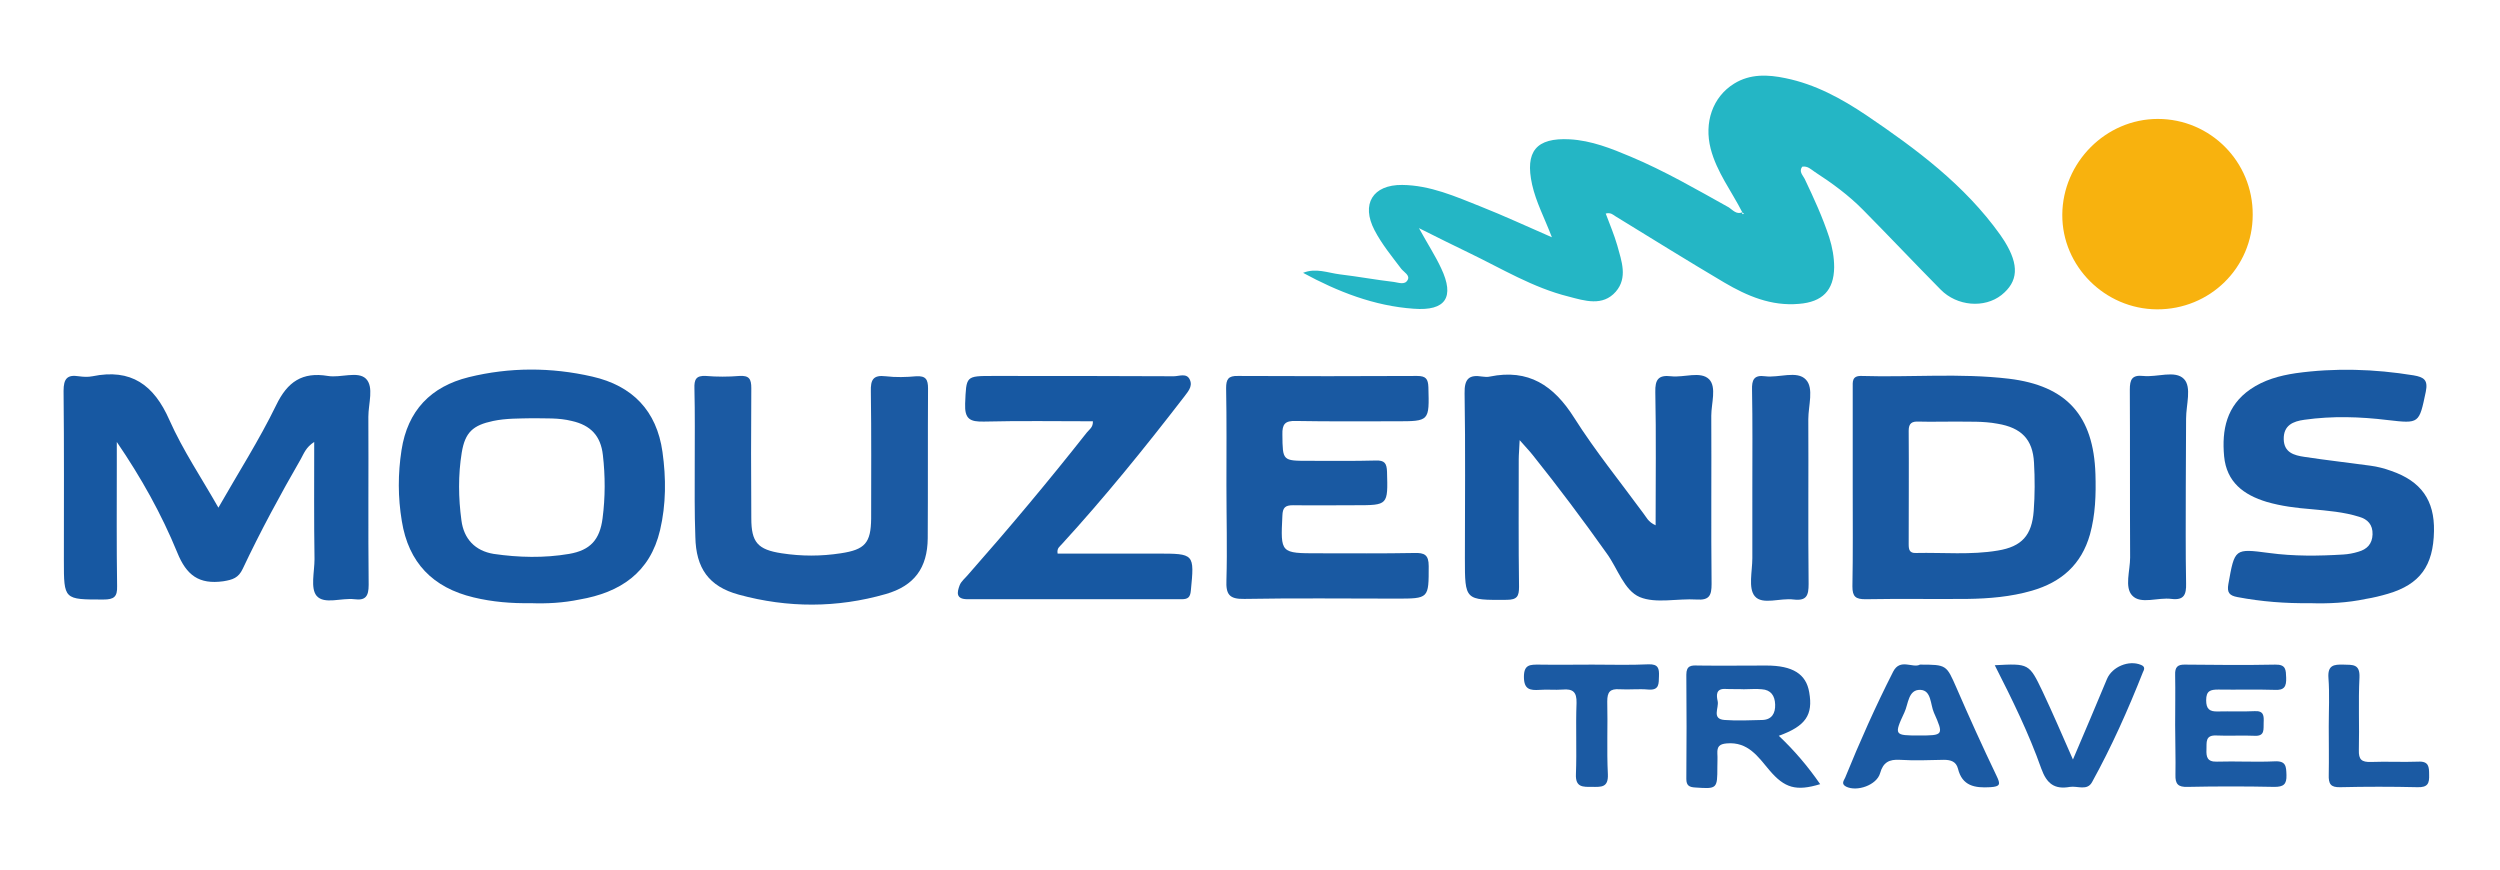
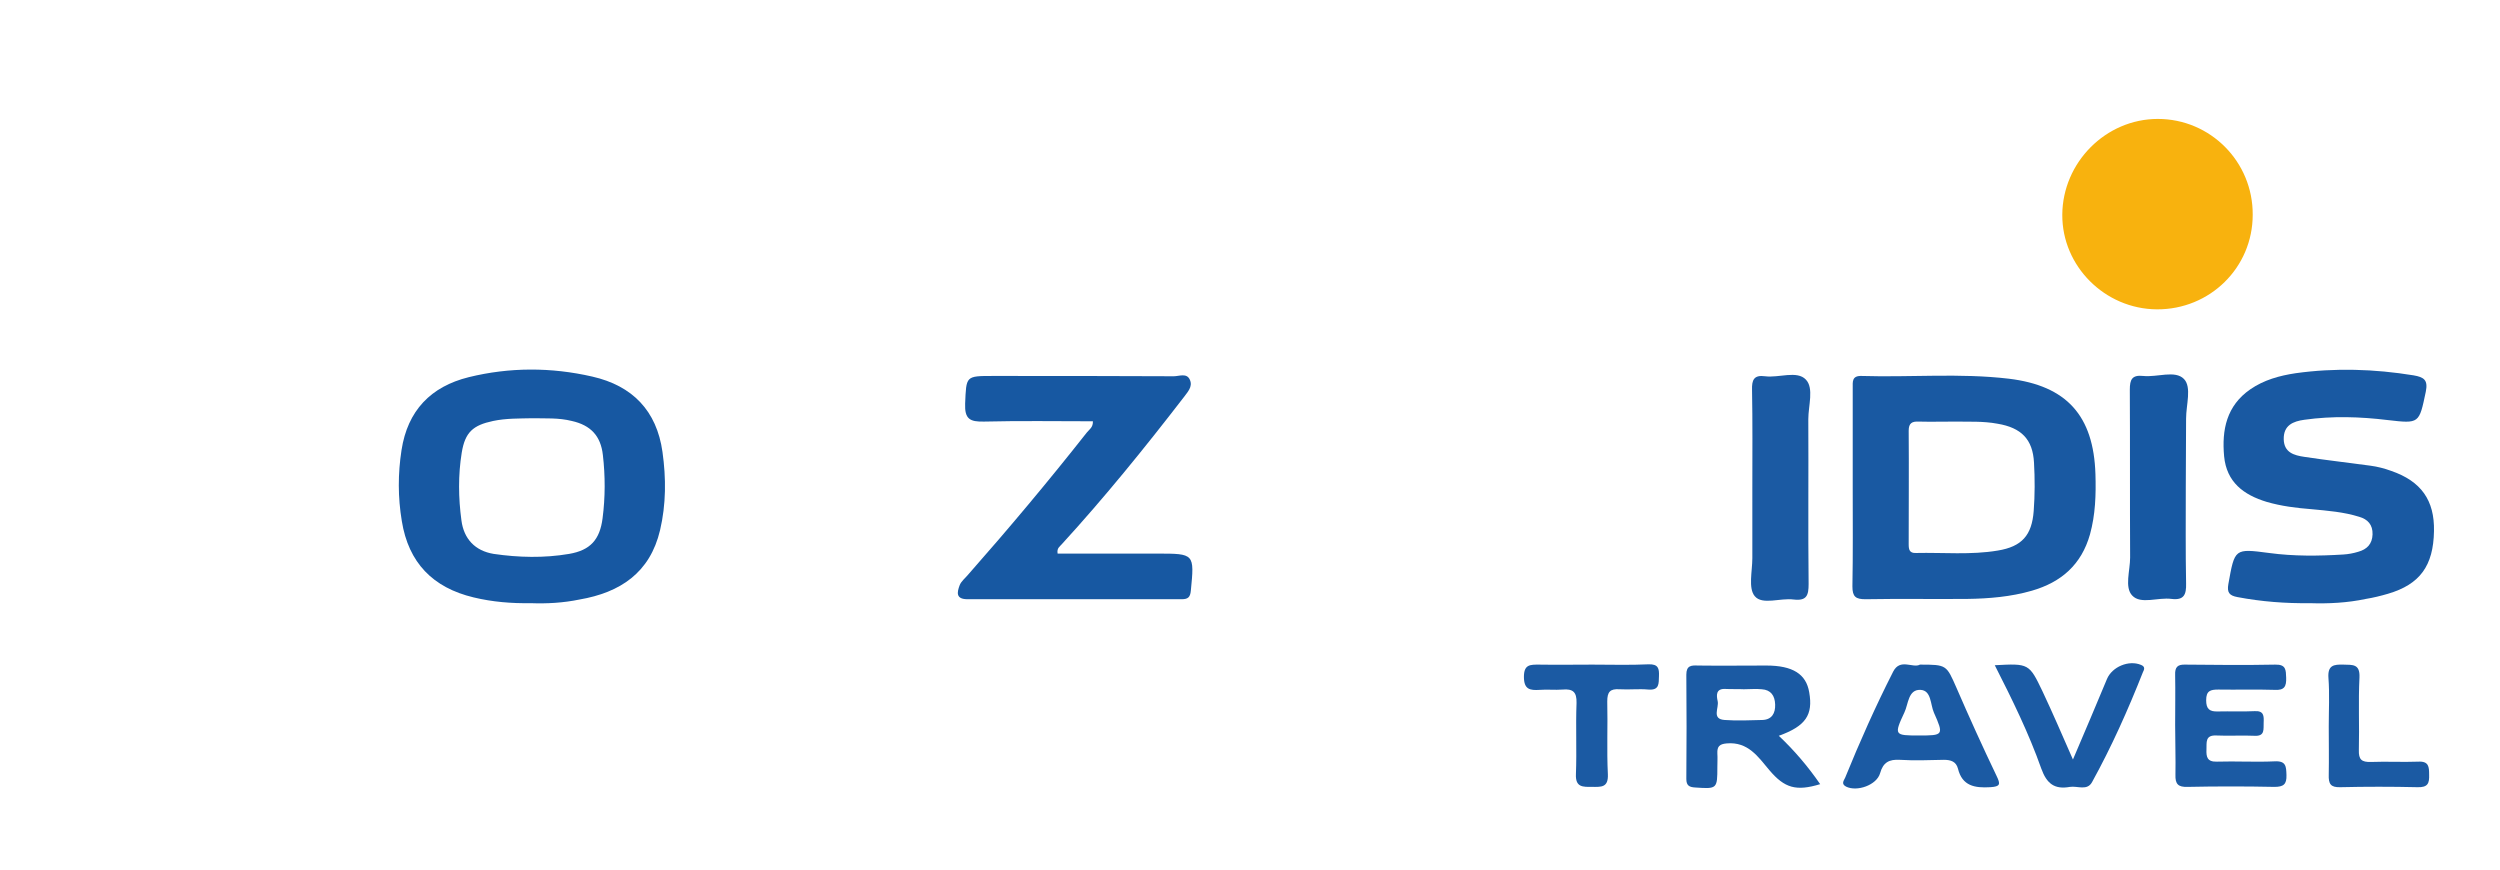
<svg xmlns="http://www.w3.org/2000/svg" id="Слой_1" x="0px" y="0px" viewBox="0 0 821.9 286" style="enable-background:new 0 0 821.9 286;" xml:space="preserve">
  <style type="text/css"> .st0{fill:#24B6C5;} .st1{fill:#1758A2;} .st2{fill:#1959A2;} .st3{fill:#1B5AA3;} .st4{fill:#F8B20E;} </style>
  <g>
-     <path class="st0" d="M572.8,69.8c-3.5-6.9-8.4-13.2-10.4-20.9c-2.2-8.6,0.6-17,7.7-21.4c5.3-3.3,11.2-3,16.9-1.8 c9.8,2,18.4,6.7,26.6,12.2c16.4,11.1,32.3,22.9,44,39.3c0.5,0.7,0.9,1.4,1.4,2.1c4.9,7.9,4.5,13.3-1,17.7c-5.6,4.4-14.6,3.7-20-1.8 c-8.5-8.6-16.9-17.5-25.4-26.1c-4.8-4.9-10.3-8.9-16-12.6c-1.2-0.8-2.3-2-4.1-1.7c-1.2,1.6,0.2,2.8,0.8,4c3,6.3,5.9,12.6,8.1,19.3 c1,3.2,1.6,6.4,1.6,9.8c-0.1,7.6-3.9,11.4-11.6,12c-9.1,0.8-17-2.6-24.5-7c-12-7.1-23.9-14.5-35.8-21.8c-0.8-0.5-1.5-1.3-3.2-0.9 c1.3,3.5,2.8,7,3.8,10.5c1.4,5.1,3.5,10.6-0.5,15.2c-4.3,4.9-10.2,3-15.5,1.6c-11.7-2.9-22-9.2-32.8-14.4c-5-2.4-10-4.9-16.4-8.1 c2.9,5.3,5.4,9.1,7.3,13.2c4.5,9.5,1.5,14.1-9,13.3c-13-0.9-25-5.6-36.4-11.8c4.2-1.7,8.1,0,12.1,0.5c5.9,0.7,11.8,1.8,17.8,2.5 c1.5,0.2,3.6,1.1,4.5-0.7c0.8-1.5-1.2-2.5-2.1-3.6c-3.1-4.1-6.4-8.1-8.8-12.7c-4.5-8.6-0.6-15,9.1-14.9c9.2,0.1,17.5,3.8,25.8,7.1 c7.6,3,15.1,6.5,23.4,10.1c-2.4-6.3-5.2-11.5-6.5-17.3c-2.4-10.9,1.3-15.5,12.4-14.9c7.1,0.4,13.6,3,20,5.7 c11.2,4.7,21.7,10.8,32.3,16.7C569.7,69.1,570.9,70.6,572.8,69.8c-0.1,0.4-0.1,0.8,0.6,0.5C573.2,70.2,573,70,572.8,69.8z" />
-     <path class="st1" d="M103.3,145.3c-2.7,1.7-3.4,3.8-4.4,5.6c-6.8,11.8-13.3,23.8-19.1,36.1c-1.4,3-3.3,3.6-6.4,4.1 c-8,1.1-12.1-2-15.1-9.4c-5.2-12.7-11.9-24.7-19.9-36.4c0,2.5,0,5,0,7.6c0,13.3-0.1,26.6,0.1,39.8c0.1,3.5-1,4.4-4.5,4.4 c-13,0-13,0.1-13-12.8c0-18.6,0.1-37.2-0.1-55.8c0-4,1.2-5.4,5-4.8c1.5,0.2,3,0.3,4.5,0c12.7-2.6,20.2,2.8,25.3,14.4 c4.4,9.9,10.6,19.1,16.1,28.8c6.5-11.4,13.4-22.2,19-33.7c3.7-7.7,8.6-11,17-9.6c4.2,0.7,9.8-1.7,12.5,0.9 c2.7,2.7,0.8,8.2,0.8,12.5c0.1,18.4-0.1,36.8,0.1,55.3c0,3.7-1,5.2-4.7,4.7c-4.2-0.5-9.9,1.8-12.4-1.1c-2.1-2.5-0.7-7.9-0.7-12.1 C103.2,171.2,103.3,158.7,103.3,145.3z" />
-     <path class="st1" d="M544.3,172.7c0-15,0.2-29.4-0.1-43.8c-0.1-4.1,1-5.7,5.2-5.2c4.2,0.5,9.7-1.8,12.5,1c2.5,2.6,0.7,7.9,0.7,12 c0.1,18.4-0.1,36.9,0.1,55.3c0,3.7-0.7,5.4-4.9,5.1c-6.3-0.4-13.4,1.4-18.7-0.8c-5.2-2.2-7.3-9.5-10.9-14.4 c-7.8-11-15.9-21.8-24.3-32.3c-1.1-1.4-2.3-2.6-4.3-4.9c-0.1,2.9-0.3,4.6-0.3,6.3c0,14-0.1,27.9,0.1,41.9c0,3.1-0.6,4.3-4.1,4.3 c-13.7,0.1-13.7,0.2-13.7-13.6c0-18.1,0.2-36.2-0.1-54.3c-0.1-4.8,1.5-6.2,5.8-5.5c0.8,0.1,1.7,0.2,2.5,0 c12.7-2.6,21,2.9,27.7,13.5c6.9,10.9,15.1,21,22.8,31.5C541.2,169.9,541.8,171.6,544.3,172.7z" />
    <path class="st1" d="M174.5,198.3c-6.3,0.1-12.6-0.4-18.8-1.9c-13.4-3.2-21.4-11.4-23.6-25.1c-1.3-7.8-1.3-15.5-0.1-23.3 c2-13,9.6-20.9,22.1-24c13.4-3.3,27.1-3.3,40.6-0.2c13.2,3,21.2,11.2,23.1,24.8c1.2,8.6,1.2,17.2-0.8,25.7 c-3.3,14-13.1,20.5-26.5,22.8C185.2,198.2,179.8,198.5,174.5,198.3z M175,137.5c-4.3,0.1-8.6,0-12.9,0.9 c-6.6,1.4-9.2,3.7-10.3,10.4c-1.2,7.4-1.1,14.9-0.1,22.3c0.8,6.1,4.5,10,10.6,11c8.2,1.2,16.6,1.4,24.8,0c7-1.2,10.1-4.7,11-11.7 c0.9-6.9,0.9-13.9,0.1-20.8c-0.7-6.3-4-9.8-10.2-11.2C183.6,137.3,179.3,137.6,175,137.5z" />
    <path class="st2" d="M609.1,160.4c0-11,0-21.9,0-32.9c0-2-0.3-4,2.9-3.9c16.1,0.5,32.3-1,48.4,0.9c19.1,2.3,27.9,12.2,28.5,31.4 c0.2,6.7,0,13.3-1.8,19.8c-2.8,9.9-9.4,15.7-19.1,18.5c-6.9,2-14.1,2.6-21.2,2.7c-11.2,0.1-22.3-0.1-33.5,0.1 c-3.2,0-4.3-0.8-4.3-4.2C609.2,182,609.1,171.2,609.1,160.4z M643.1,138.6c-4.6,0-8.5,0.1-12.3,0c-2.2-0.1-3.3,0.5-3.3,3 c0.1,12.4,0,24.9,0,37.3c0,1.7,0.2,3,2.4,2.9c9-0.2,18,0.7,26.9-0.8c7.9-1.3,11.2-5,11.8-13c0.4-5.3,0.4-10.6,0.1-15.9 c-0.4-7.7-4.2-11.5-12-12.8C651.9,138.4,647.1,138.7,643.1,138.6z" />
    <path class="st2" d="M759.4,198.3c-8,0.1-15.9-0.5-23.8-2c-2.7-0.5-3.5-1.5-3-4.3c2.1-11.7,2-11.7,13.4-10.2 c8.1,1.1,16.3,1,24.4,0.5c1.6-0.1,3.3-0.4,4.9-0.9c2.9-0.8,4.6-2.6,4.7-5.7c0.1-3.2-1.6-5-4.4-5.8c-5.1-1.6-10.4-2-15.7-2.5 c-5-0.4-9.9-1-14.7-2.4c-7.6-2.3-13.2-6.5-14-15c-0.8-8.7,0.8-16.6,8.6-22c4.5-3.1,9.6-4.5,14.9-5.3c12.9-1.8,25.9-1.4,38.8,0.7 c3.4,0.6,4.8,1.5,4,5.4c-2.2,10.5-2.1,10.5-12.5,9.3c-9.1-1.1-18.2-1.4-27.4-0.1c-3.7,0.5-6.9,1.8-6.8,6.4c0.1,4.4,3.4,5.3,6.8,5.8 c7.2,1.1,14.5,1.9,21.7,2.9c2.3,0.3,4.6,0.9,6.8,1.7c9.9,3.4,14.3,9.7,14.1,19.8c-0.2,11.4-4.6,17.5-15.1,20.6 c-2.4,0.7-4.8,1.3-7.3,1.7C771.7,198.2,765.5,198.5,759.4,198.3z" />
-     <path class="st2" d="M403.2,159.5c0-10.6,0.1-21.3-0.1-31.9c0-2.9,0.7-4.1,3.9-4c19.6,0.1,39.3,0.1,58.9,0c2.9,0,3.6,1,3.7,3.7 c0.3,11.2,0.4,11.2-10.6,11.2c-11,0-22,0.1-33-0.1c-3.5-0.1-4.5,1-4.4,4.5c0.1,8.6,0,8.6,8.7,8.6c7.3,0,14.7,0.1,22-0.1 c2.9-0.1,3.6,0.9,3.7,3.7c0.3,11,0.4,11-10.4,11c-6.8,0-13.7,0.1-20.5,0c-2.6,0-3.4,0.8-3.5,3.4c-0.6,12.4-0.7,12.4,11.9,12.4 c10.5,0,21,0.1,31.5-0.1c3.3-0.1,4.7,0.6,4.7,4.3c0,10.7,0.1,10.7-10.7,10.7c-16.6,0-33.3-0.2-49.9,0.1c-5,0.1-6.1-1.5-5.9-6.2 C403.5,180.5,403.2,170,403.2,159.5z" />
-     <path class="st3" d="M228.4,152.6c0-8.3,0.1-16.6-0.1-24.9c-0.1-2.9,0.5-4.3,3.8-4.1c3.6,0.3,7.3,0.3,11,0c3.2-0.2,3.9,1,3.9,4 c-0.1,14.3-0.1,28.5,0,42.8c0,7.9,2.1,10.3,10,11.5c6.5,1,12.9,1,19.4,0c8-1.2,9.9-3.4,10-11.4c0-13.9,0.1-27.9-0.1-41.8 c-0.1-3.8,0.7-5.5,4.9-5c3.3,0.4,6.7,0.3,10,0c3.2-0.2,3.9,1.1,3.9,4c-0.1,16.4,0,32.9-0.1,49.3c-0.1,9.7-4.4,15.6-13.8,18.3 c-16,4.6-32.2,4.6-48.3,0.2c-9.9-2.7-14.1-8.7-14.3-19C228.3,168.5,228.4,160.5,228.4,152.6z" />
    <path class="st1" d="M347.7,182c2.7,0,5.4,0,8.2,0c8.2,0,16.3,0,24.5,0c12.3,0,12.3,0,11.1,12.2c-0.2,2.2-1,2.8-3,2.8 c-23.5,0-46.9,0-70.4,0c-3.9,0-3.5-2.2-2.6-4.6c0.5-1.3,1.8-2.3,2.8-3.5c13.4-15.2,26.4-30.7,39-46.7c0.8-1,2.1-1.7,2-3.7 c-11.9,0-23.9-0.2-35.8,0.1c-4.6,0.1-6.4-0.8-6.2-5.9c0.4-9.1,0.1-9.1,9.2-9.1c19.8,0,39.6,0,59.4,0.1c1.8,0,4.3-1.2,5.3,1.2 c1,2.3-0.8,4-2.1,5.8c-12.8,16.6-26,32.9-40.1,48.3C348.4,179.7,347.4,180.2,347.7,182z" />
    <path class="st4" d="M740.6,70.6c0,17.4-14.1,31.2-31.5,31.1c-17.1-0.1-31.2-14.2-31.1-31.1c0.1-17.2,14.3-31.5,31.4-31.5 C726.7,39.1,740.7,53.2,740.6,70.6z" />
    <path class="st3" d="M576.1,160c0-10.6,0.1-21.2-0.1-31.8c-0.1-3.3,0.6-5,4.3-4.5c4.5,0.6,10.5-2,13.4,1.1c2.7,2.8,0.8,8.6,0.8,13 c0.1,18.1-0.1,36.2,0.1,54.2c0,3.7-0.6,5.6-4.9,5.1c-4.4-0.6-10.3,1.9-12.8-1.1c-2.2-2.6-0.8-8.2-0.8-12.5 C576.1,175.6,576.1,167.8,576.1,160z" />
    <path class="st1" d="M718.6,160c0,10.6-0.1,21.2,0.1,31.8c0.1,3.7-0.7,5.6-4.8,5.1c-4.4-0.6-10.1,1.9-12.9-1.1 c-2.6-2.7-0.7-8.2-0.7-12.5c-0.1-18.4,0-36.8-0.1-55.2c0-3.3,0.7-4.9,4.4-4.5c4.6,0.5,10.5-2,13.4,1c2.6,2.7,0.7,8.5,0.7,13 C718.7,145.1,718.6,152.6,718.6,160z" />
    <path class="st3" d="M584.8,241.9c5.1,4.8,9.6,10.1,13.6,15.9c-7.9,2.4-11.7,1.3-16.7-4.6c-3.7-4.4-7-9.4-14-8.8 c-2.4,0.2-3.2,1-3.1,3.3c0.1,1.5,0,3,0,4.5c0,7.1-0.1,7.2-7.2,6.7c-2-0.1-3-0.6-3-2.8c0.1-11.4,0.1-22.9,0-34.3c0-3,1.6-3.1,3.8-3 c7.5,0.1,15,0,22.5,0c8.7,0,13.1,2.8,14.1,8.8C596.1,235,593.7,238.7,584.8,241.9z M573.3,226.6 C573.3,226.6,573.3,226.5,573.3,226.6c-2-0.1-4,0-6-0.1c-3.3-0.2-3,2.2-2.6,4c0.5,2.2-2.1,5.9,2.3,6.2c4.1,0.3,8.3,0.1,12.4,0 c3.1-0.1,4.3-2.2,4.2-5.1c-0.1-2.9-1.4-4.8-4.4-5C577.3,226.4,575.3,226.6,573.3,226.6z" />
    <path class="st3" d="M715.1,238.3c0-5.5,0.1-11,0-16.4c-0.1-2.6,0.8-3.5,3.4-3.4c9.8,0.1,19.6,0.2,29.5,0c3.6-0.1,3.5,1.8,3.6,4.3 c0.1,2.9-0.6,4.2-3.8,4c-6.1-0.2-12.3,0-18.5-0.1c-2.6,0-4,0.4-4,3.5c0,2.9,1.1,3.8,3.9,3.7c4-0.1,8,0.1,12-0.1 c3.1-0.2,3.1,1.6,3,3.8c-0.1,2.1,0.5,4.5-3,4.3c-4.2-0.2-8.3,0.1-12.5-0.1c-3.8-0.2-3.2,2.3-3.3,4.6c-0.1,2.4,0.2,4.1,3.4,4 c6.3-0.2,12.7,0.2,19-0.1c3.8-0.2,3.8,1.7,3.9,4.5c0.1,3.1-1,3.9-4,3.9c-9.5-0.2-19-0.2-28.5,0c-3.1,0.1-4.1-0.9-4-4 C715.3,249.3,715.1,243.8,715.1,238.3z" />
    <path class="st3" d="M631.2,218.5c8.8,0,8.7,0.1,12,7.6c4.2,9.7,8.6,19.4,13.2,29c1.3,2.7,1.3,3.5-2.1,3.7 c-5.1,0.3-9.2-0.4-10.6-6.1c-0.6-2.3-2.3-2.9-4.6-2.9c-4.8,0.1-9.7,0.3-14.5,0c-3.5-0.2-5.5,0.8-6.5,4.4c-1.1,3.9-7.6,6.2-11.2,4.4 c-1.7-0.9-0.7-2-0.3-2.9c4.8-11.8,10-23.5,15.8-34.9C624.7,216.3,628.9,219.8,631.2,218.5z M630.9,241.8c8,0,8.2-0.1,4.9-7.5 c-1.2-2.7-0.8-7.3-4.4-7.5c-4.1-0.2-4,4.7-5.3,7.4C622.6,241.7,622.8,241.8,630.9,241.8z" />
    <path class="st3" d="M655.8,218.7c11.2-0.6,11.3-0.6,15.7,8.6c3.3,7,6.4,14.2,10,22.4c4-9.3,7.6-17.9,11.2-26.5 c1.7-4,7.2-6.3,11.2-4.6c1.5,0.6,1,1.6,0.6,2.4c-4.9,12.4-10.3,24.5-16.7,36.1c-1.6,3-4.8,1.2-7.3,1.6c-5,0.9-7.6-1-9.4-6 C667,241.1,661.6,230.1,655.8,218.7z" />
    <path class="st3" d="M523.5,218.5c6.2,0,12.3,0.2,18.5-0.1c3.2-0.1,3.5,1.4,3.4,3.9c-0.1,2.4,0.2,4.7-3.5,4.4 c-3.1-0.3-6.3,0.1-9.5-0.1c-3.1-0.2-4,0.9-4,4c0.2,8-0.2,15.9,0.2,23.9c0.2,4.5-2.2,4.2-5.2,4.2c-3,0-5.5,0.2-5.3-4.2 c0.3-7.8-0.1-15.6,0.2-23.4c0.1-3.6-1.2-4.7-4.6-4.4c-2.5,0.2-5-0.1-7.5,0.1c-3.2,0.2-5.2-0.1-5.2-4.3c0-4.1,2.1-4,5-4 C511.9,218.6,517.7,218.5,523.5,218.5z" />
    <path class="st3" d="M765.6,238.8c0-5.3,0.3-10.6-0.1-15.9c-0.3-4.2,1.7-4.5,5-4.4c2.9,0.1,5.4-0.3,5.2,4.2 c-0.4,7.9,0,15.9-0.2,23.9c-0.1,3.1,0.9,4,4,3.9c5.1-0.2,10.3,0.1,15.5-0.1c3.5-0.2,3.6,1.7,3.6,4.3c0.1,2.8-0.4,4.2-3.8,4.1 c-8.5-0.2-17-0.2-25.4,0c-3.2,0.1-3.9-1.1-3.8-4.1C765.7,249.4,765.6,244.1,765.6,238.8z" />
  </g>
</svg>